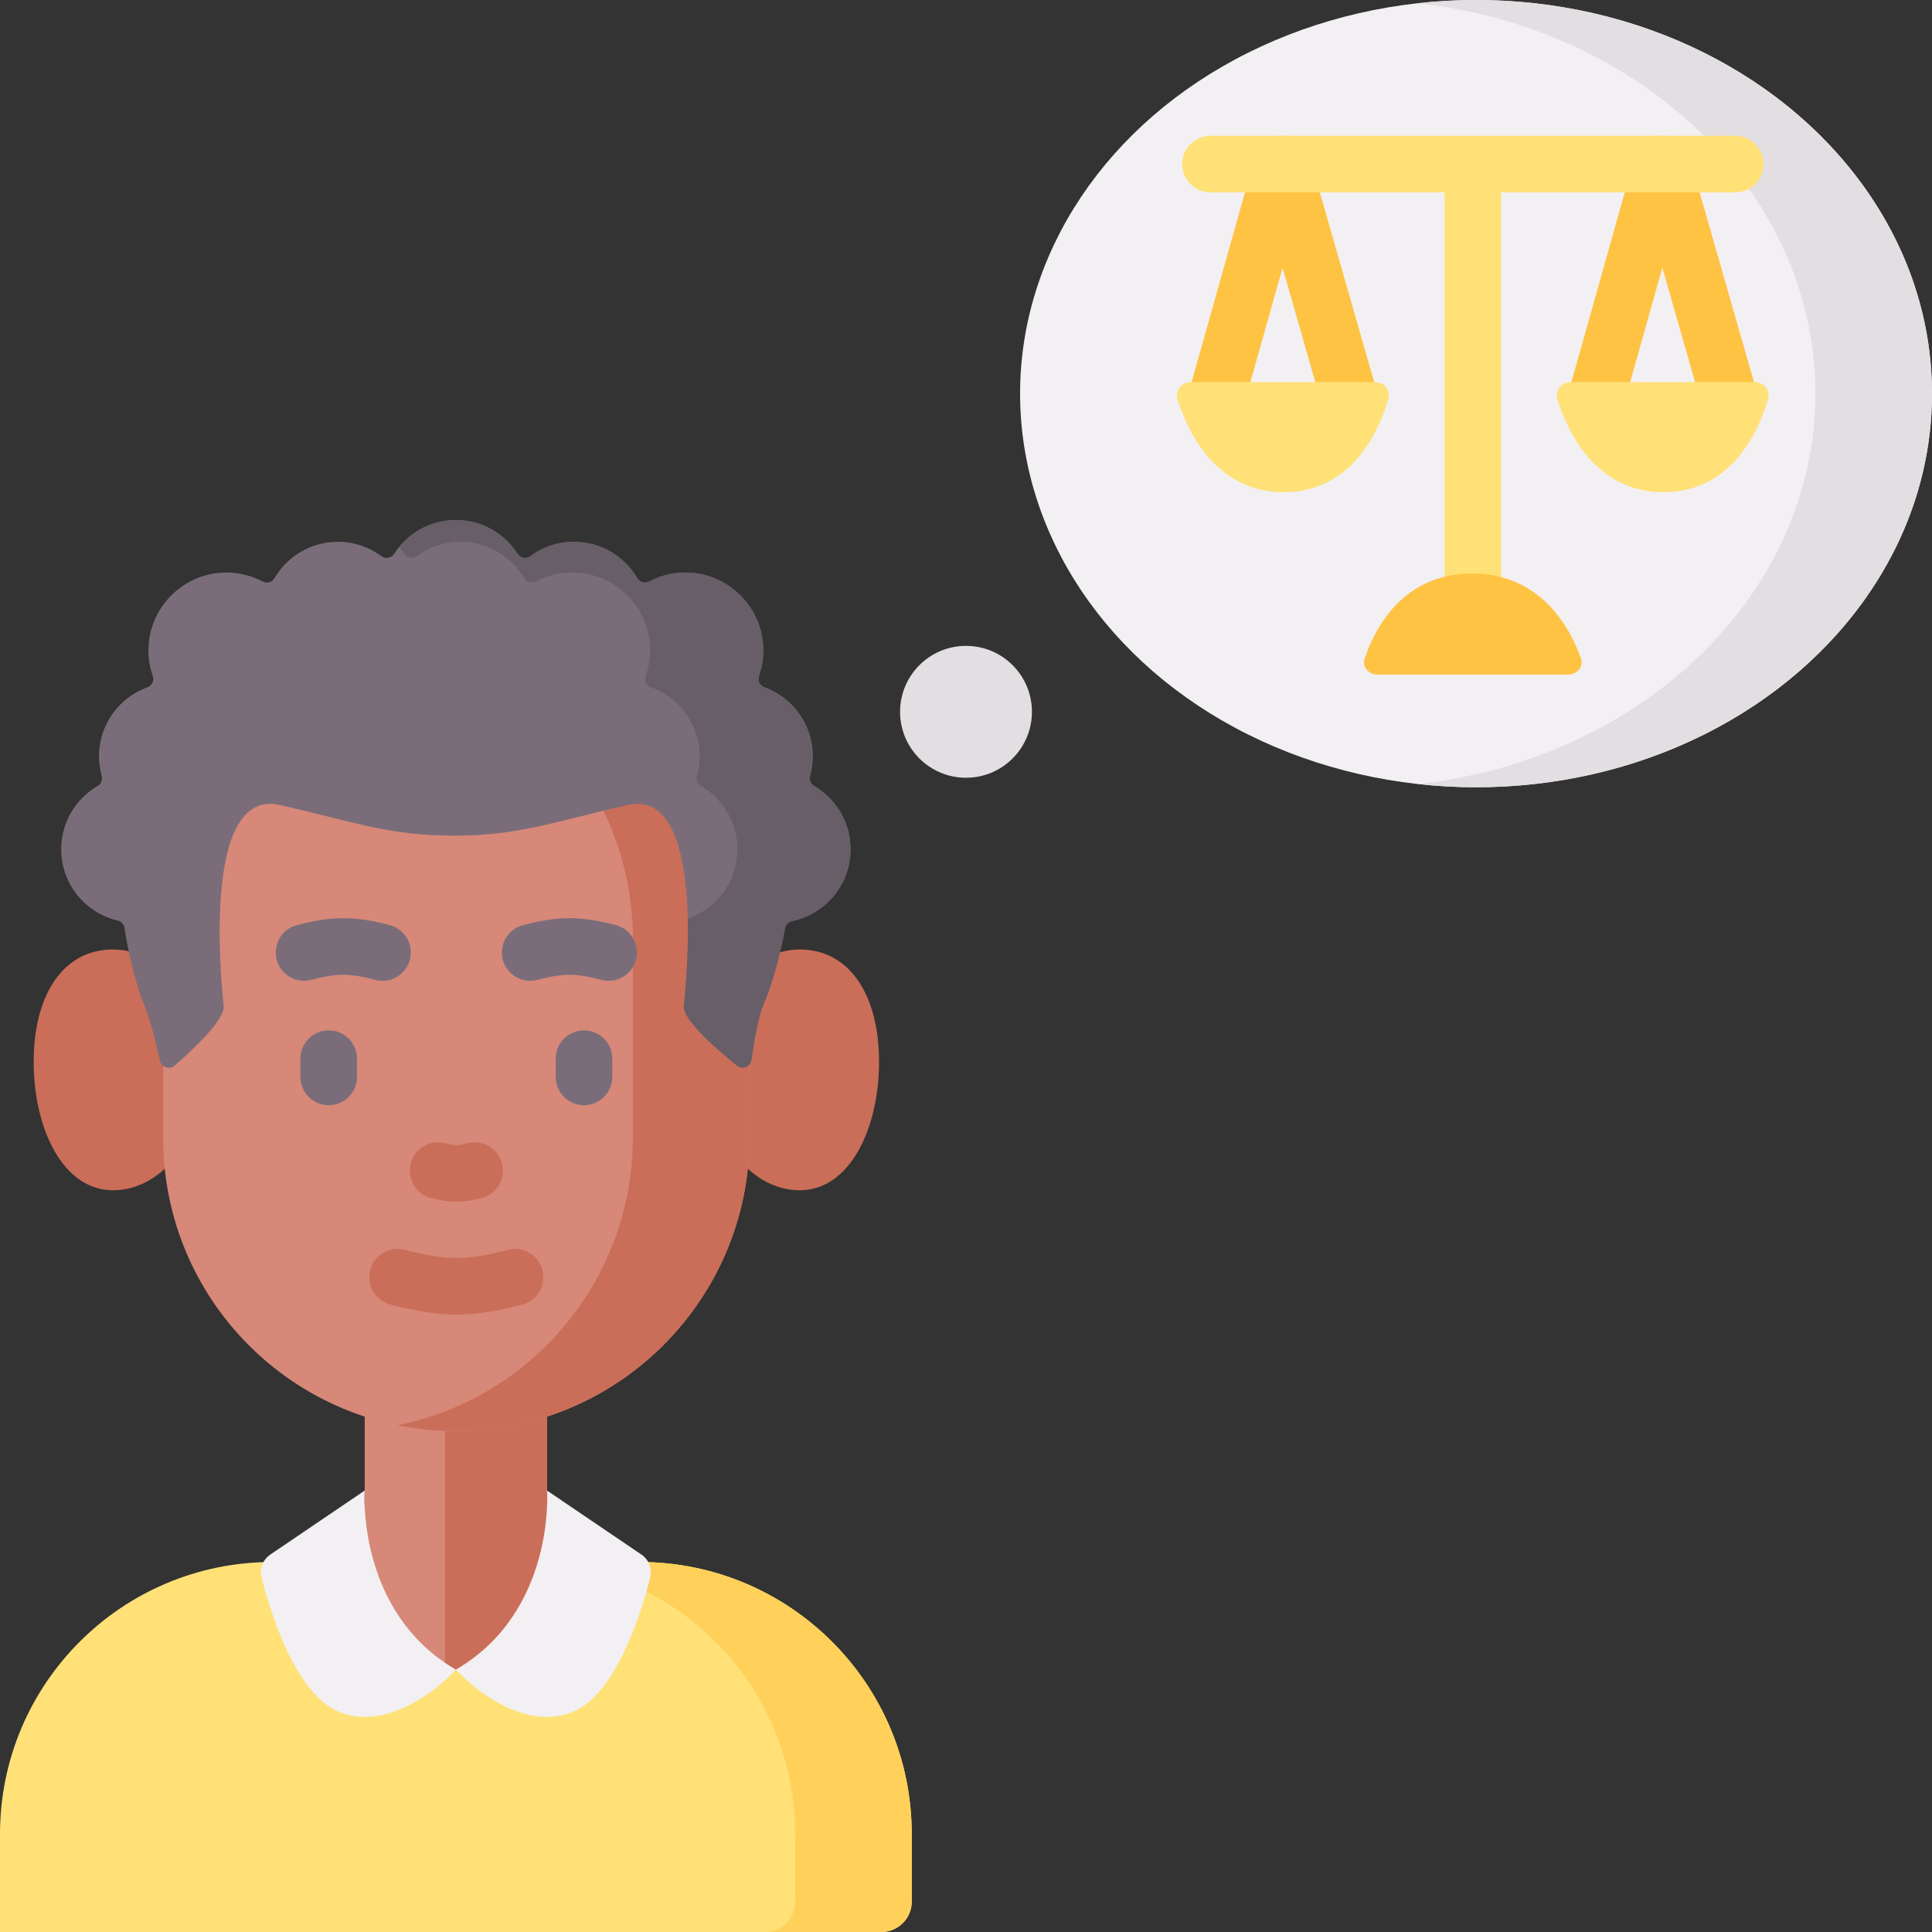
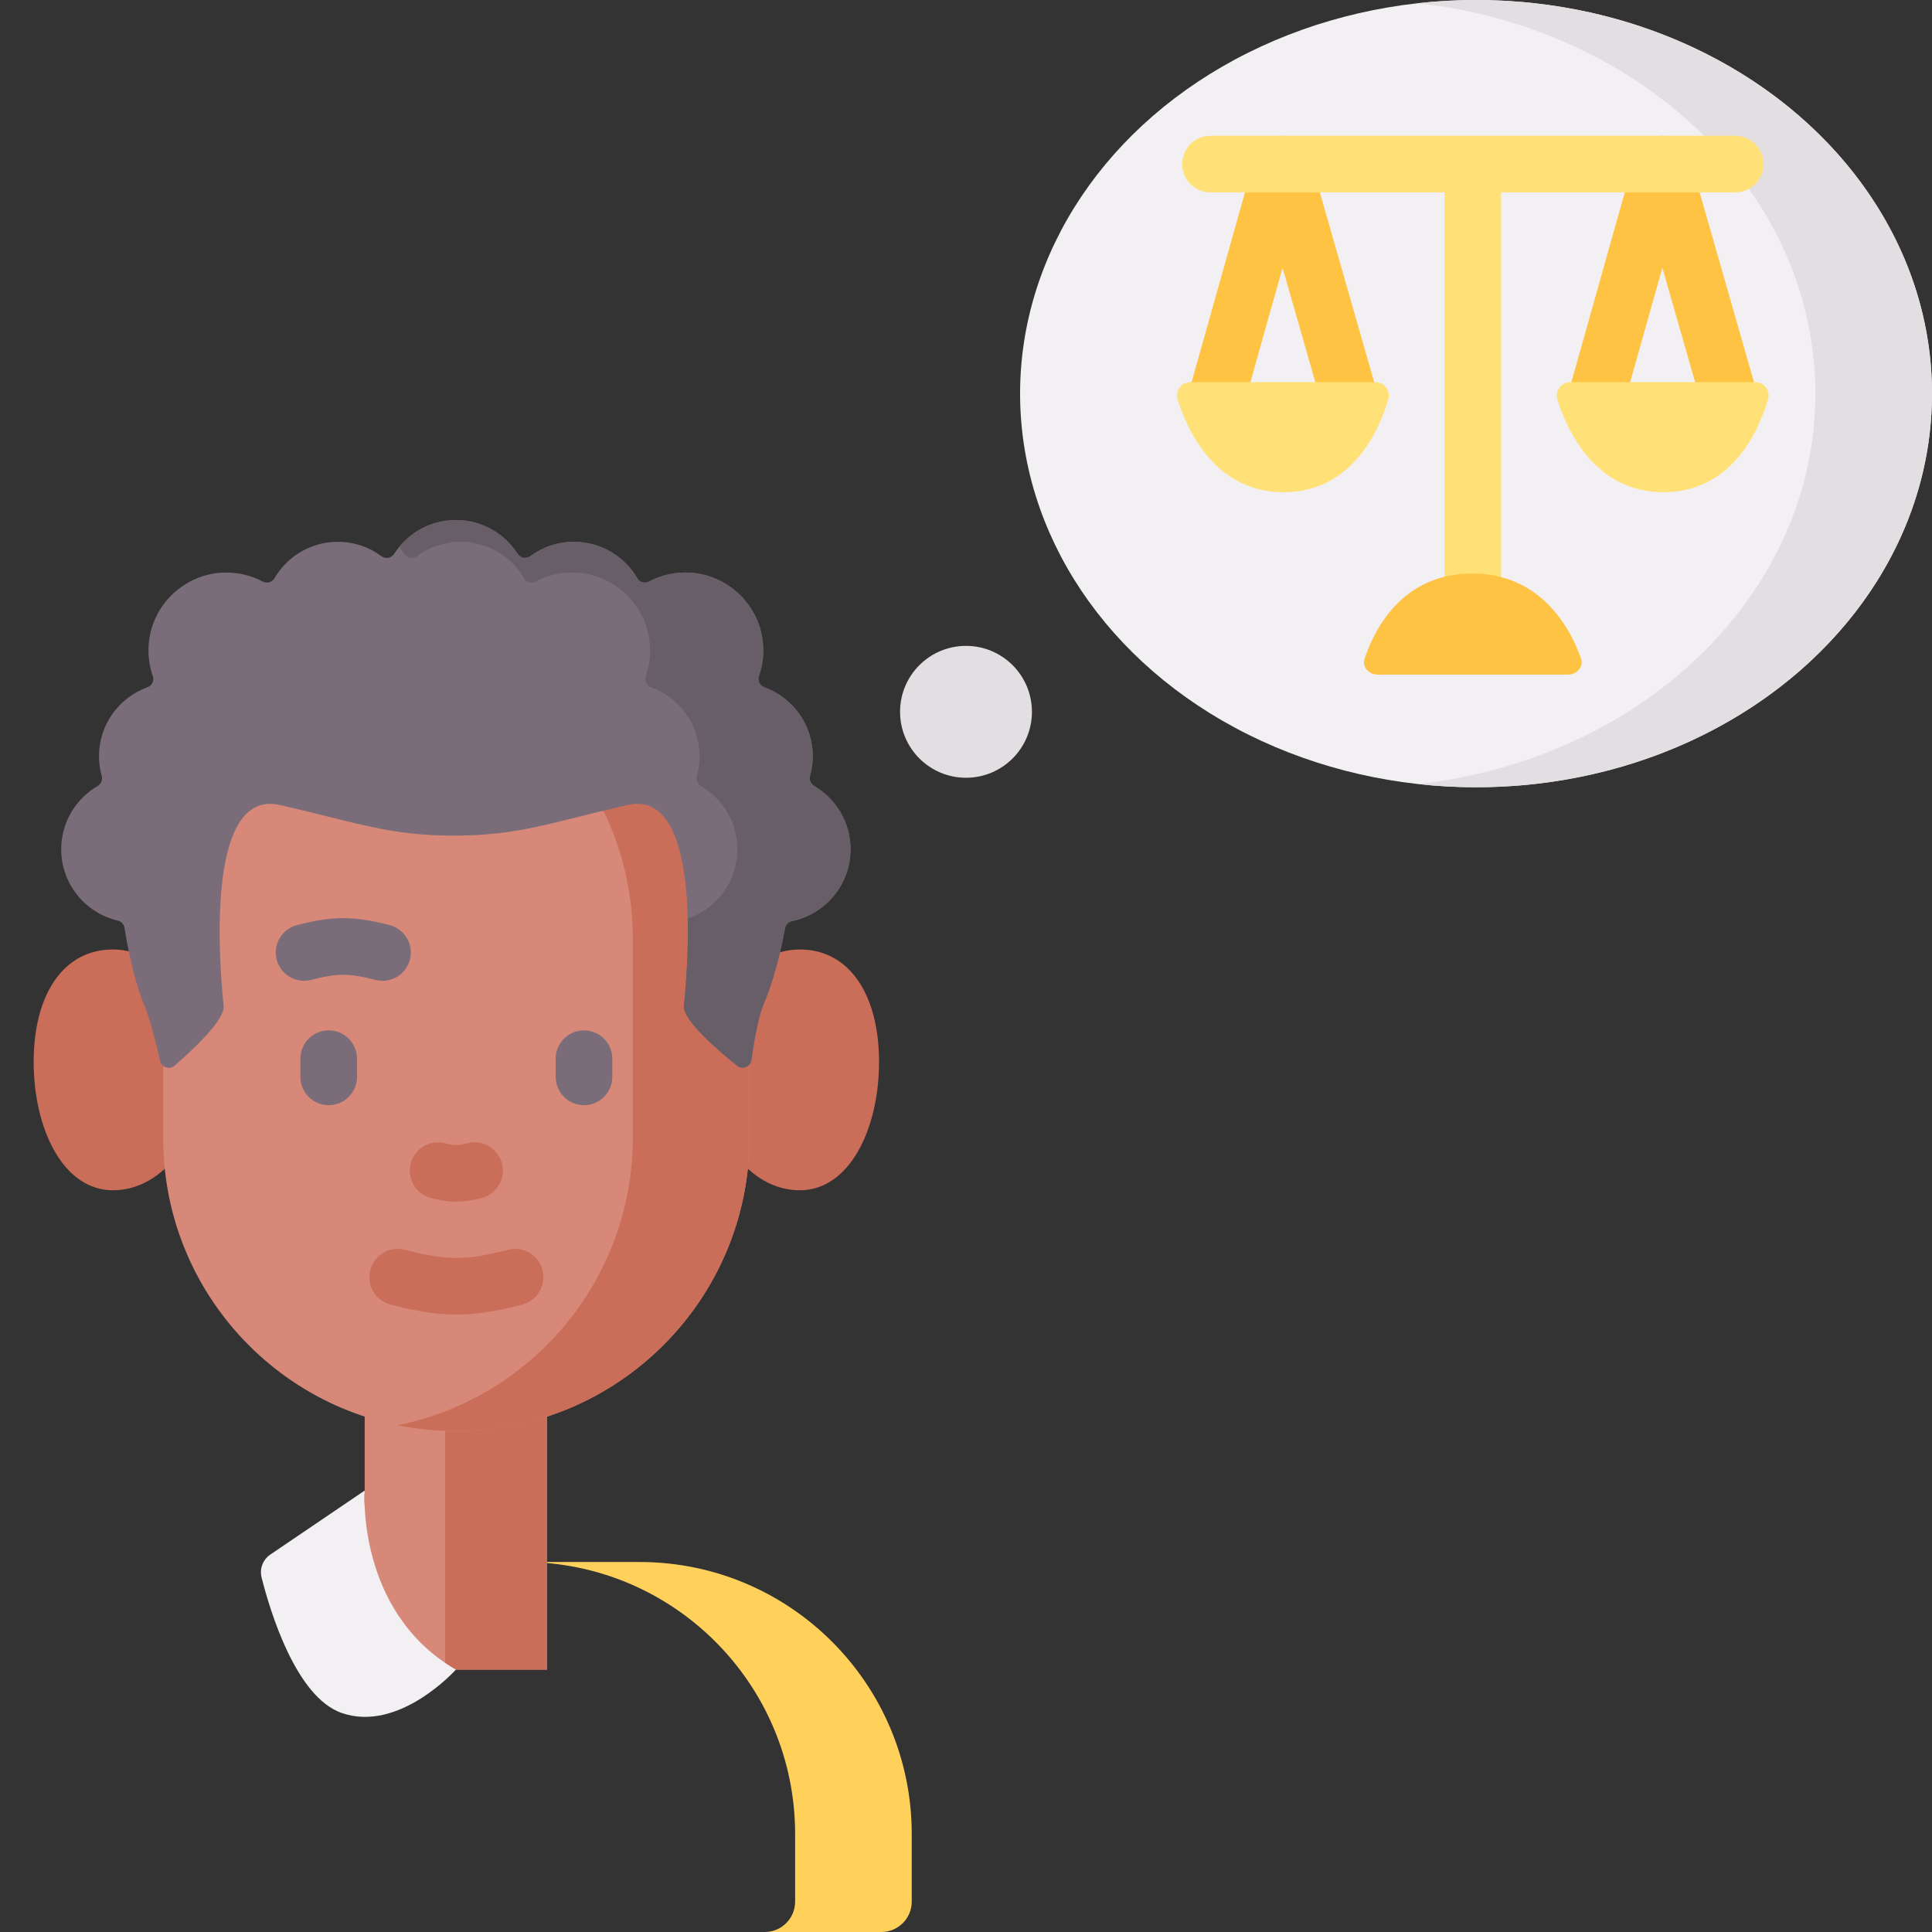
<svg xmlns="http://www.w3.org/2000/svg" id="Layer_1" enable-background="new 0 0 512 512" height="512" viewBox="0 0 512 512" width="512">
  <rect x="0" y="0" width="512" height="512" fill="#333333" stroke="none" />
  <g>
    <ellipse cx="391.167" cy="104.314" fill="#f3f0f3" rx="120.833" ry="104.314" />
    <path d="m391.167 0c-5.235 0-10.393.288-15.453.846 59.437 6.55 105.381 50.377 105.381 103.469s-45.944 96.919-105.381 103.469c5.06.558 10.217.846 15.453.846 66.734 0 120.833-46.703 120.833-104.314s-54.099-104.316-120.833-104.316z" fill="#e2dee2" />
-     <path d="m233.565 512h-233.565v-25.94c0-39.827 32.286-72.113 72.113-72.113h97.394c39.827 0 72.113 32.286 72.113 72.113v17.886c-.001 4.448-3.607 8.054-8.055 8.054z" fill="#ffe177" />
    <path d="m169.507 413.947h-30.905c39.827 0 72.113 32.286 72.113 72.113v17.886c0 4.448-3.606 8.054-8.054 8.054h30.905c4.448 0 8.054-3.606 8.054-8.054v-17.886c-.001-39.827-32.287-72.113-72.113-72.113z" fill="#ffd15b" />
    <path d="m96.648 363.897h48.324v78.578h-48.324z" fill="#d78878" />
    <path d="m117.957 363.897h27.014v78.578h-27.014z" fill="#ca6e59" />
    <path d="m96.648 395.014s-2.312 32.036 24.162 47.461c0 0-15.054 16.809-30.281 11.47-12.065-4.23-18.892-26.735-21.207-35.9-.584-2.311.345-4.734 2.317-6.072z" fill="#f3f0f3" />
-     <path d="m144.972 395.014s2.312 32.036-24.162 47.461c0 0 15.054 16.809 30.281 11.47 12.065-4.23 18.892-26.735 21.207-35.9.584-2.311-.345-4.734-2.317-6.072z" fill="#f3f0f3" />
    <g fill="#ca6e59">
      <path d="m54.004 283.529c0 17.621-10.776 31.906-24.069 31.906s-21.015-16.405-21.015-34.027 7.722-29.786 21.015-29.786 24.069 14.285 24.069 31.907z" />
      <path d="m187.871 283.529c0 17.621 10.776 31.906 24.069 31.906s21.015-16.405 21.015-34.026-7.722-29.786-21.015-29.786c-13.293-.001-24.069 14.284-24.069 31.906z" />
    </g>
    <path d="m43.254 301.709v-52.861c0-42.904 34.78-77.684 77.684-77.684 42.904 0 77.684 34.78 77.684 77.684v52.568c0 42.985-34.846 77.83-77.83 77.83-42.824.001-77.538-34.714-77.538-77.537z" fill="#d78878" />
    <path d="m120.938 171.164c-5.291 0-10.459.529-15.453 1.537 35.501 7.165 62.232 38.534 62.232 76.147v52.568c0 37.689-26.788 69.12-62.363 76.293 4.989 1.008 10.152 1.537 15.438 1.537 42.985 0 77.83-34.846 77.83-77.831v-52.568c0-42.903-34.78-77.683-77.684-77.683z" fill="#ca6e59" />
    <g>
      <path d="m114.209 317.48c2.516.657 4.622.985 6.729.985s4.214-.329 6.729-.985c4.008-1.047 6.408-5.145 5.361-9.152s-5.138-6.407-9.152-5.361c-2.553.668-3.322.668-5.873 0-4.009-1.048-8.105 1.354-9.153 5.36-1.048 4.008 1.352 8.106 5.359 9.153z" fill="#ca6e59" />
      <path d="m134.604 331.21c-10.98 2.869-16.345 2.87-27.333 0-4.005-1.048-8.104 1.354-9.151 5.362-1.046 4.008 1.354 8.104 5.362 9.151 6.771 1.768 12.113 2.652 17.456 2.652 5.344 0 10.687-.885 17.457-2.652 4.007-1.047 6.408-5.145 5.361-9.152-1.046-4.007-5.139-6.408-9.152-5.361z" fill="#ca6e59" />
      <g fill="#7a6d79">
        <path d="m82.477 259.68c6.912-1.805 10.088-1.805 17 0 .635.166 1.272.245 1.899.245 3.33 0 6.371-2.234 7.252-5.607 1.046-4.008-1.354-8.104-5.362-9.151-9.418-2.459-15.16-2.459-24.578 0-4.008 1.047-6.408 5.144-5.362 9.151 1.046 4.008 5.144 6.411 9.151 5.362z" />
-         <path d="m163.188 245.166c-9.418-2.459-15.161-2.459-24.579 0-4.008 1.047-6.408 5.144-5.362 9.151 1.047 4.009 5.146 6.412 9.151 5.362 6.912-1.805 10.089-1.805 17.001 0 .635.166 1.272.245 1.899.245 3.33 0 6.371-2.234 7.252-5.607 1.047-4.007-1.354-8.104-5.362-9.151z" />
        <path d="m87.111 273.055c-4.143 0-7.5 3.357-7.5 7.5v4.832c0 4.143 3.357 7.5 7.5 7.5s7.5-3.357 7.5-7.5v-4.832c0-4.143-3.357-7.5-7.5-7.5z" />
        <path d="m154.765 273.055c-4.143 0-7.5 3.357-7.5 7.5v4.832c0 4.143 3.357 7.5 7.5 7.5s7.5-3.357 7.5-7.5v-4.832c0-4.143-3.358-7.5-7.5-7.5z" />
      </g>
    </g>
    <path d="m225.399 225.07c0-7.152-3.872-13.388-9.628-16.76-.955-.56-1.398-1.674-1.1-2.741.459-1.645.711-3.375.711-5.167 0-8.423-5.362-15.584-12.856-18.279-1.194-.429-1.832-1.753-1.411-2.95 1.109-3.147 1.486-6.636.87-10.287-1.553-9.196-9.297-16.309-18.591-17.083-4.14-.345-8.046.538-11.405 2.319-1.094.58-2.472.207-3.095-.863-3.366-5.784-9.629-9.674-16.803-9.674-4.32 0-8.308 1.413-11.534 3.799-1.105.817-2.658.542-3.399-.615-3.453-5.384-9.478-8.956-16.348-8.956-6.871 0-12.896 3.573-16.348 8.956-.742 1.156-2.295 1.432-3.399.615-3.226-2.386-7.214-3.799-11.534-3.799-7.174 0-13.437 3.89-16.803 9.674-.623 1.07-2.001 1.443-3.095.863-3.36-1.781-7.267-2.664-11.407-2.319-9.294.775-17.036 7.888-18.589 17.084-.616 3.65-.239 7.139.87 10.286.422 1.197-.217 2.521-1.411 2.95-7.494 2.695-12.856 9.856-12.856 18.279 0 1.792.252 3.522.711 5.167.298 1.067-.145 2.181-1.1 2.741-5.756 3.372-9.627 9.607-9.627 16.76 0 9.202 6.403 16.89 14.993 18.899.938.219 1.635.996 1.782 1.947 1.642 10.64 4.282 18.29 4.933 19.689 1.616 3.479 3.455 10.966 4.495 15.536.396 1.74 2.5 2.432 3.849 1.264 4.748-4.113 13.387-12.148 12.999-15.837-.853-8.11-5.549-57.927 14.94-53.231 20.482 4.697 28.917 8.11 46.042 8.11s25.559-3.413 46.042-8.11c20.489-4.696 15.794 45.121 14.94 53.231-.387 3.682 8.94 11.718 14.089 15.851 1.431 1.149 3.564.298 3.818-1.52.644-4.603 1.852-11.884 3.435-15.294.931-2.002 3.636-9.48 5.469-19.634.17-.941.899-1.686 1.836-1.878 8.852-1.812 15.515-9.633 15.515-19.023z" fill="#7a6d79" />
    <g>
      <path d="m215.772 208.31c-.956-.56-1.398-1.674-1.1-2.741.459-1.645.711-3.375.711-5.167 0-8.423-5.362-15.584-12.856-18.279-1.194-.429-1.832-1.753-1.411-2.95 1.109-3.147 1.486-6.636.87-10.287-1.553-9.196-9.297-16.309-18.591-17.083-4.14-.345-8.046.538-11.405 2.319-1.094.58-2.472.207-3.095-.863-3.366-5.784-9.629-9.674-16.803-9.674-4.32 0-8.308 1.413-11.534 3.799-1.104.817-2.657.542-3.399-.615-3.453-5.384-9.478-8.956-16.348-8.956-6.048 0-11.44 2.769-15 7.104.484.59.935 1.208 1.348 1.853.742 1.156 2.295 1.432 3.399.615 3.226-2.386 7.214-3.799 11.534-3.799 7.174 0 13.437 3.89 16.803 9.674.623 1.07 2.001 1.443 3.095.863 3.359-1.78 7.265-2.664 11.405-2.319 9.294.774 17.038 7.887 18.591 17.083.617 3.651.239 7.14-.87 10.287-.422 1.197.217 2.521 1.411 2.95 7.494 2.695 12.856 9.856 12.856 18.279 0 1.792-.252 3.522-.711 5.167-.298 1.067.145 2.181 1.1 2.741 5.756 3.372 9.627 9.607 9.627 16.76 0 8.529-5.498 15.764-13.142 18.377.246 10.258-.687 19.926-1.023 23.12-.387 3.682 8.94 11.718 14.089 15.851 1.432 1.149 3.564.298 3.818-1.52.644-4.603 1.852-11.884 3.435-15.294.931-2.002 3.636-9.48 5.469-19.634.17-.941.899-1.686 1.835-1.878 8.854-1.813 15.518-9.634 15.518-19.024.001-7.151-3.871-13.387-9.626-16.759z" fill="#685e68" />
    </g>
    <circle cx="256" cy="188.638" fill="#e2dee2" r="17.474" />
    <g>
      <g fill="#ffc344">
        <path d="m347.038 41.415c-.921-3.218-3.864-5.436-7.21-5.436h-.018c-3.354.008-6.294 2.241-7.202 5.469l-17.345 61.669c-1.122 3.987 1.202 8.129 5.189 9.25 3.989 1.122 8.129-1.202 9.25-5.189l10.189-36.227 10.38 36.26c.943 3.292 3.944 5.438 7.207 5.438.684 0 1.378-.094 2.068-.292 3.982-1.14 6.286-5.292 5.146-9.275z" />
        <path d="m465.341 103.084-17.654-61.669c-.921-3.219-3.864-5.436-7.21-5.436h-.018c-3.354.008-6.294 2.241-7.202 5.469l-17.346 61.669c-1.122 3.987 1.202 8.129 5.189 9.25 3.989 1.122 8.129-1.201 9.25-5.189l10.189-36.227 10.38 36.26c.943 3.293 3.944 5.438 7.207 5.438.684 0 1.378-.094 2.068-.292 3.983-1.138 6.287-5.291 5.147-9.273z" />
      </g>
      <path d="m459.838 35.979h-139.054c-4.142 0-7.5 3.358-7.5 7.5s3.358 7.5 7.5 7.5h62.027v108.937c0 4.142 3.358 7.5 7.5 7.5s7.5-3.358 7.5-7.5v-108.937h62.027c4.142 0 7.5-3.358 7.5-7.5s-3.358-7.5-7.5-7.5z" fill="#ffe177" />
      <path d="m415.501 178.776h-50.371c-2.433 0-4.203-2.088-3.513-4.174 2.491-7.53 9.811-22.611 28.484-22.611 18.595 0 26.217 14.955 28.882 22.515.745 2.116-1.002 4.27-3.482 4.27z" fill="#ffc344" />
      <g fill="#ffe177">
        <path d="m315.471 101.275h49.023c2.368 0 4.091 2.274 3.419 4.545-2.424 8.198-9.548 24.618-27.721 24.618-18.097 0-25.515-16.282-28.109-24.514-.726-2.303.974-4.649 3.388-4.649z" />
        <path d="m416.119 101.275h49.023c2.368 0 4.091 2.274 3.419 4.545-2.424 8.198-9.548 24.618-27.721 24.618-18.097 0-25.515-16.282-28.109-24.514-.726-2.303.974-4.649 3.388-4.649z" />
      </g>
    </g>
  </g>
</svg>